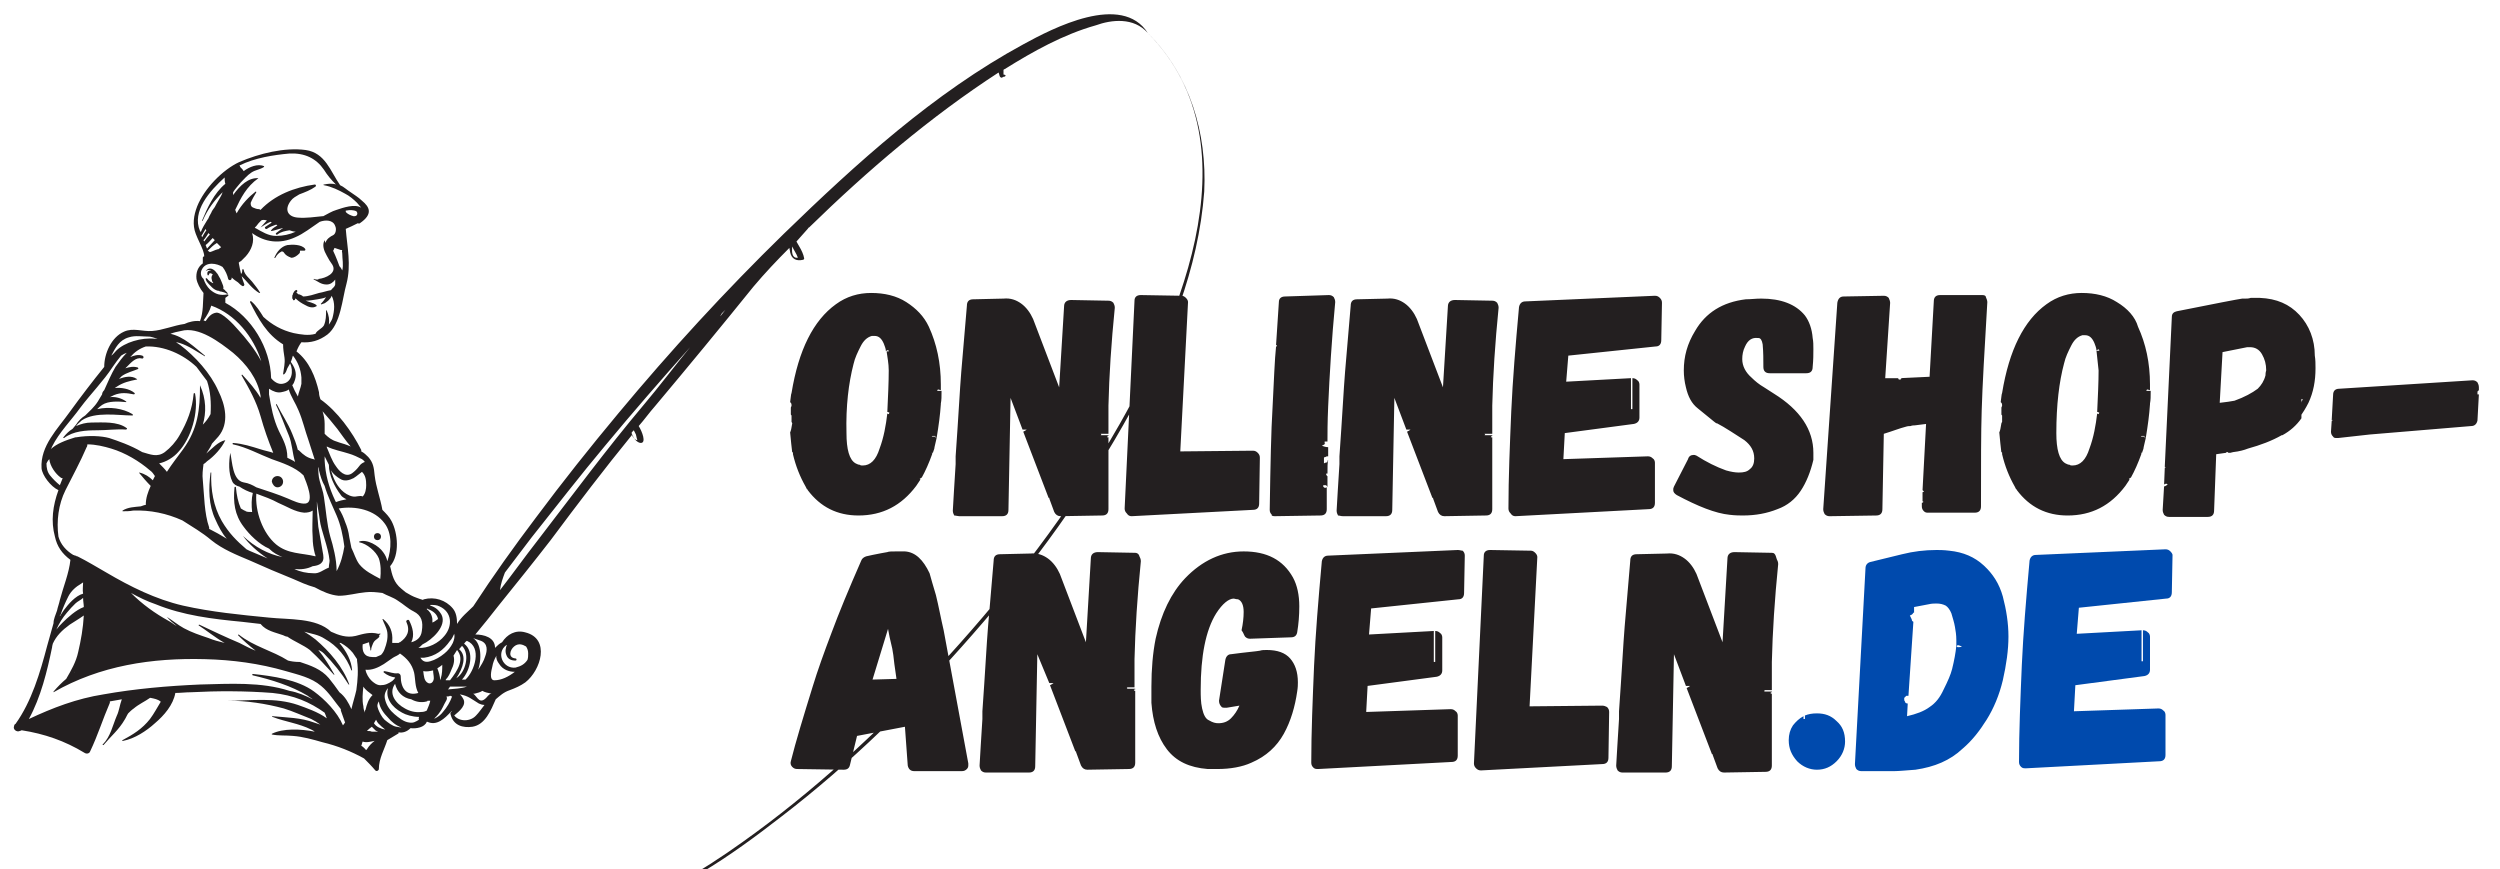
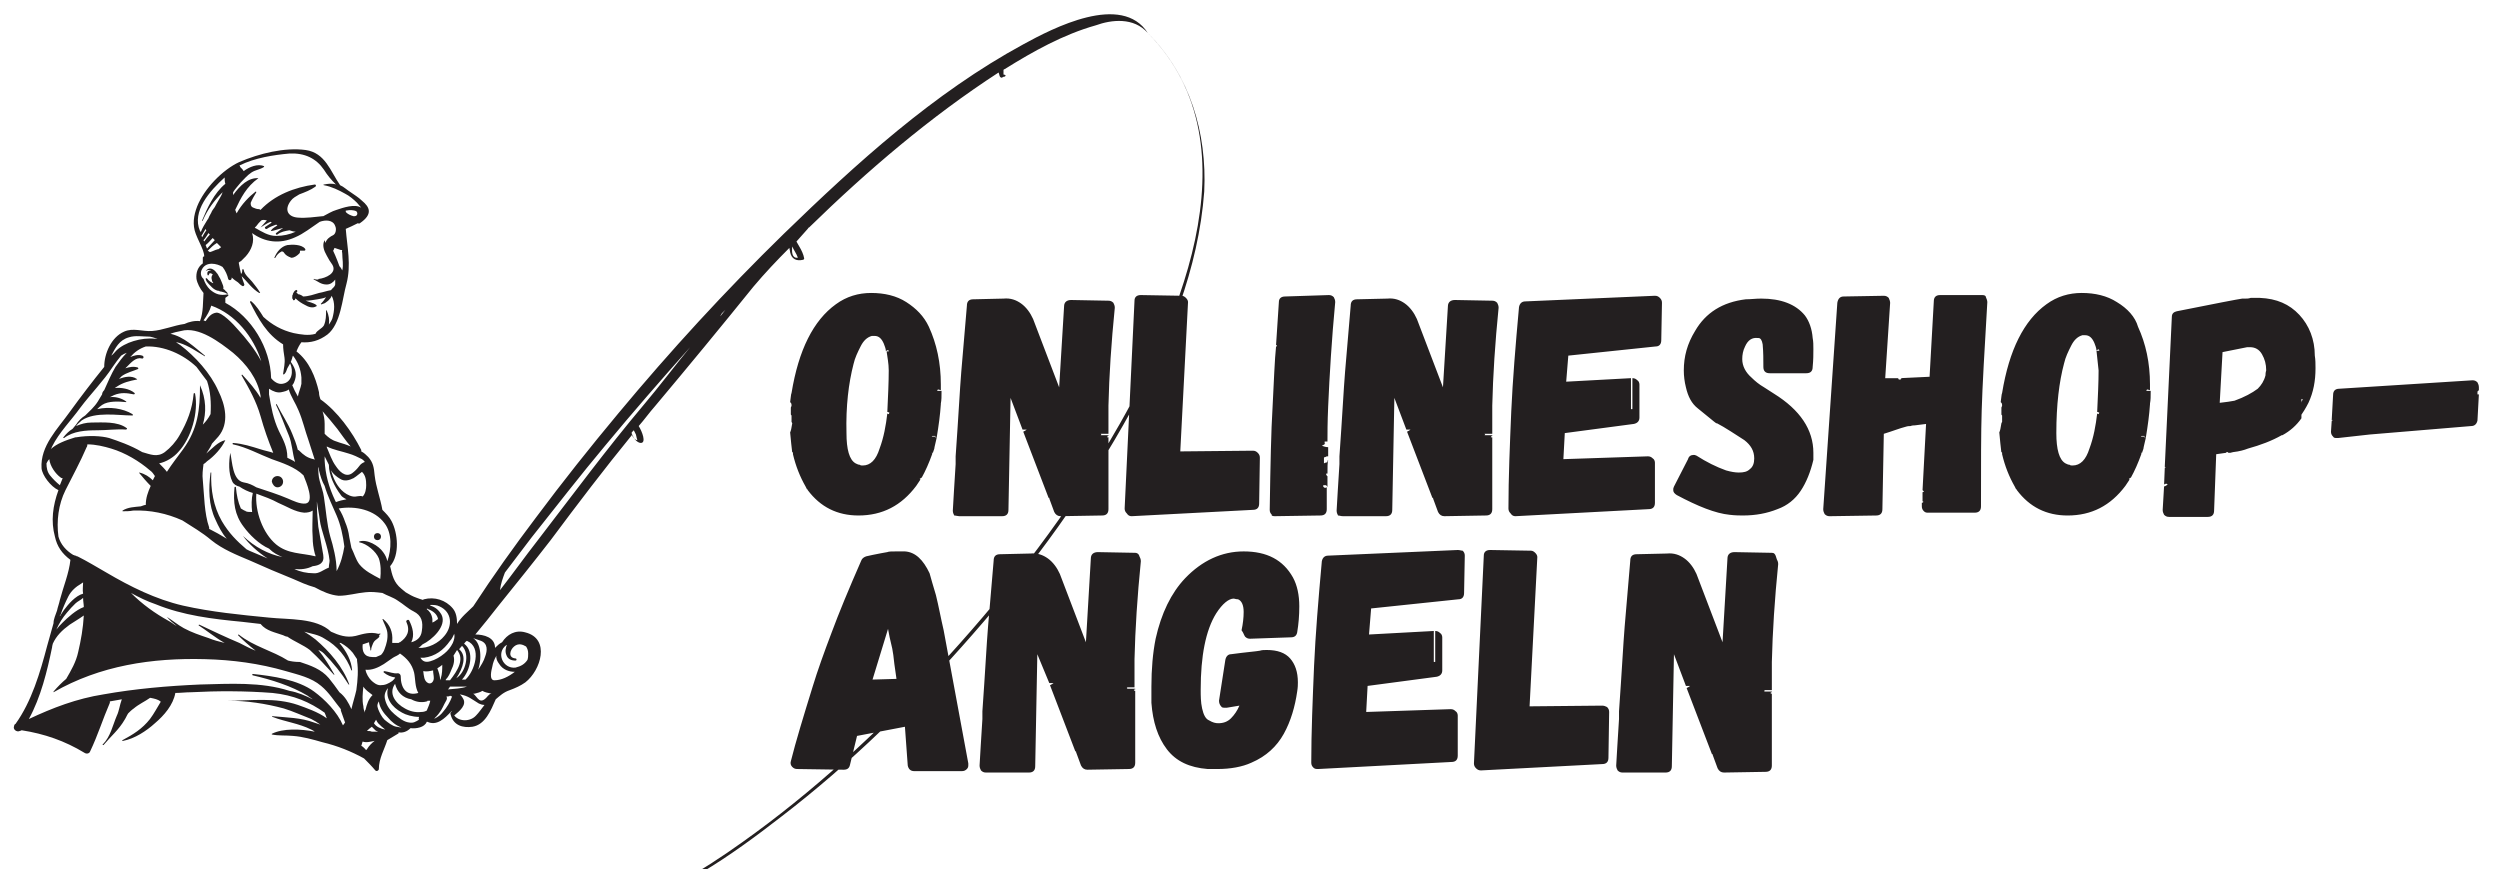
<svg xmlns="http://www.w3.org/2000/svg" version="1.1" id="svg198" x="0px" y="0px" viewBox="0 0 355 123.4" style="enable-background:new 0 0 355 123.4;" xml:space="preserve">
  <style type="text/css">
	.st0{fill:#231F20;}
	.st1{fill:#004AAD;}
</style>
  <path class="st0" d="M113.3,36.6c-0.8,0.1-0.9-0.7-0.8-1.6C112.7,35.5,113.1,36,113.3,36.6z M90.3,61.7c0,0.1,0.2,0.8,0.2,0.8  c-0.2,0-0.4-0.2-0.5-0.3c-0.2-0.2-0.3-0.5-0.3-0.8c0,0,0,0,0,0c0.1-0.1,0.2-0.2,0.3-0.3C90.1,61.3,90.2,61.5,90.3,61.7L90.3,61.7z   M102.5,44.5c0.2-0.2,0.3-0.3,0.5-0.5c-0.2,0.3-0.5,0.6-0.7,0.9C102.3,44.8,102.4,44.7,102.5,44.5z M39.1,36.6  c0.2-0.4,0.5-0.7,0.9-0.9c0.3,0,0.3,0.2,0.5,0.4c0.2,0.2,0.4,0.3,0.6,0.4c0.1,0,0.1,0,0.2,0.1c0,0,0.1,0,0.1,0  c0.4,0,0.8-0.3,1.1-0.6c0.1-0.1,0.1-0.2,0.1-0.4c0.2,0,0.4,0,0.6,0c0.2,0,0.2-0.2,0.1-0.3c-0.5-0.6-1.8-0.6-2.5-0.5  c-0.9,0.2-1.5,1-1.8,1.7C38.9,36.6,39,36.7,39.1,36.6 M36.8,41.6c0.1,0,0.2,0,0.1-0.1c-0.3-0.5-0.7-1-1.1-1.5  c-0.4-0.5-1.1-1-1.2-1.7c0-0.1-0.2-0.1-0.2,0c0,0.2,0,0.4-0.1,0.5c-0.1,0.1-0.1,0.3,0,0.4C35.2,40.1,35.8,41,36.8,41.6 M53.6,75.7  c-0.3,0-0.5,0.2-0.5,0.5c0,0.3,0.2,0.5,0.5,0.5s0.5-0.2,0.5-0.5C54.1,75.9,53.9,75.7,53.6,75.7 M39.4,69.2c0.4,0,0.8-0.3,0.8-0.8  c0-0.4-0.3-0.8-0.8-0.8c-0.4,0-0.8,0.3-0.8,0.8C38.7,68.8,39,69.2,39.4,69.2 M91.4,57.5c-5.3,6.3-10.1,12.8-15.1,19.3  c-1.8,2.3-3.5,4.7-5.3,7c0.1-0.9,0.4-1.7,0.7-2.5c1.3-1.7,2.5-3.3,3.8-5c3.5-4.4,6.9-8.8,10.5-13.1c3.9-4.7,7.9-9.3,12-13.9  c0,0,0,0,0,0C95.7,52.1,93.6,54.9,91.4,57.5L91.4,57.5z M68.3,91c1,0.4,0.9,1.4,0.6,2.2c-0.2,0.7-0.6,1.3-1,1.9  c0.6-1.8,0.4-4.3-1.2-4.7c0,0,0,0,0,0C67.3,90.7,67.8,90.8,68.3,91L68.3,91z M67.6,101.6c-0.8,0.9-2.4,0.9-3.1,0  c0.7-0.6,1.9-1.5,1.2-2.5c-0.1-0.2-0.3-0.4-0.4-0.5c1.2,0.2,1.7,0.7,2.7,1.3c0.2,0.1,0.5,0.2,0.8,0.2  C68.4,100.6,68,101.2,67.6,101.6L67.6,101.6z M62.9,101.1c-0.3,0.4-0.7,0.7-1.1,0.9c-0.1,0-0.2,0.1-0.2,0.1c0.3-0.3,0.6-0.6,0.8-0.9  c0.4-0.5,0.6-1.1,0.9-1.6c0.2-0.3,0.2-0.5,0.1-0.7c0.2,0,0.4,0,0.5-0.1c0.1,0,0.2,0.1,0.3,0.1C63.9,99.7,63.5,100.4,62.9,101.1  L62.9,101.1z M58.1,102.6c-0.8-0.1-1.5-0.7-2.1-1.2c-0.6-0.5-1.1-1.2-1.3-2c-0.2-0.7,0-1.1,0.3-1.6c0,0,0.1,0,0.1-0.1  c-0.4,1.4,0.5,2.7,2,3.5c0.5,0.3,1.5,0.6,2.4,0.6c0,0.1-0.1,0.3,0,0.4C59,102.5,58.7,102.7,58.1,102.6L58.1,102.6z M56.3,103.2  c-0.6-0.1-1.2-0.6-1.7-1c-0.4-0.4-0.7-1-0.9-1.5c-0.2-0.5-0.1-0.8,0.1-1.1c0.1,0.9,0.7,1.7,1.3,2.3c0.5,0.6,1.1,1.1,1.9,1.4  C56.7,103.3,56.5,103.2,56.3,103.2L56.3,103.2z M28.4,97.2c-4.6,0.2-9.2,0.6-13.7,1.4c-3.8,0.6-7.2,1.9-10.6,3.5  c1.7-3.1,2.6-6.8,3.3-10.2c0-0.2,0.1-0.4,0.1-0.5c0.5-1.1,1.3-1.9,2.4-2.7c0.6-0.4,1.3-0.8,2-1.3c-0.1,1.8-0.4,3.5-0.8,5.2  c-0.3,1.4-1,2.6-1.7,3.8c-0.6,0.5-1.2,1.1-1.8,1.8l0,0.1c6.6-3.8,14-4.9,21.5-4.7c3.9,0.1,7.7,0.6,11.5,1.7c1.7,0.5,3.6,0.9,5,2.1  c1.1,0.9,1.9,2.2,2.8,3.3c0,0.1,0,0.1,0,0.2c0.2,0.6,0.4,1.1,0.6,1.7c-0.1,0.1-0.2,0.3-0.3,0.4c-0.8-1.9-2.6-3.7-4.1-4.8  c-2.3-1.7-5.9-2.2-8.7-2.5c-0.1,0-0.1,0.2,0,0.2c2.6,0.6,5.5,1.5,7.8,2.9c0.2,0.2,0.5,0.3,0.7,0.5c-1-0.5-2.1-1-3.3-1.2  C37.1,96.8,32.6,97.1,28.4,97.2L28.4,97.2z M8.3,76.2c-0.3-2.2,0-4.6,1-6.6s2.1-4,3-6.1c0.1-0.1,0.1-0.3,0.1-0.4  c1.2,0,2.4,0.3,3.4,0.6c2,0.6,4,1.8,5.5,3.1c0.3,0.2,0.5,0.5,0.7,0.8c-0.1,0.2-0.2,0.4-0.3,0.6c-0.5-0.5-1.1-0.9-1.9-1.1  c0,0-0.1,0,0,0.1c0.5,0.6,1,1.2,1.6,1.8c-0.4,0.9-0.7,1.7-0.7,2.7c-0.2,0-0.4,0.1-0.7,0.2c-0.9,0.1-1.8,0.1-2.6,0.6l0,0.1  c0.5,0,1,0,1.5-0.1c2.4-0.1,4.8,0.4,7,1.4c1.4,0.9,2.8,1.7,4.1,2.8c1.6,1.3,3.6,2.1,5.5,2.9c2,0.9,4.1,1.8,6.1,2.6  c0.9,0.4,2,0.9,3.1,1.2c1.1,0.6,2.2,1.1,3.4,1.2c1.3,0,2.6-0.4,3.8-0.5c0.8-0.1,1.6,0,2.4,0.1c0.7,0.4,1.5,0.6,2.2,1.1  c0.8,0.5,1.4,1.1,2.2,1.5c1.2,0.6,1.4,1.5,1.2,2.8c-0.1,0.9-0.7,1.4-1.5,1.6c0.5-1,0.2-2.1-0.3-3.1c-0.1-0.2-0.5,0-0.4,0.2  c0.6,1.3,0.1,2.2-0.9,2.9c-0.1,0-0.1,0-0.2,0.1c0,0-0.1,0-0.1,0c-0.2,0-0.4,0-0.6,0c-0.1,0-0.1,0-0.2,0c0-0.1,0-0.2,0-0.3  c0.1-1.2-0.3-2.3-1.3-3.1c0,0-0.1,0-0.1,0c0.2,0.6,0.6,1.2,0.7,1.9c0.1,0.9-0.1,1.6-0.4,2.4c-0.1,0.3-0.3,0.6-0.5,0.8  c-0.2,0.1-0.5,0.2-0.7,0.3c-0.1,0-0.3,0-0.5,0c-1.2,0-1.5-0.8-1.4-1.8c0.3-0.1,0.6-0.2,0.9-0.3c0,0.4,0.2,0.7,0.2,1.1  c0,0.1,0.1,0.1,0.1,0c0-0.4,0.2-0.7,0.3-1c0.2-0.4,0.5-0.5,0.7-0.7c0,0,0.1-0.1,0.1-0.1c0,0,0,0,0,0c0.1-0.1,0.1-0.3,0-0.3  c0,0,0,0,0,0C54.2,90,54,89.9,53.8,90c0,0,0,0-0.1,0c-1.1-0.3-2.1,0-3.2,0.3c-1.3,0.3-2.4-0.1-3.5-0.6c-2.1-2-6-1.7-8.8-2  c-4.1-0.4-8.2-0.8-12.2-1.7c-3.9-0.9-7.5-2.7-10.9-4.7c-1.4-0.8-2.7-1.6-4.1-2.3c0,0,0,0-0.1,0c-0.1-0.1-0.1-0.1-0.2-0.1  c-0.1,0-0.2-0.1-0.3-0.1C9.4,78.2,8.6,77.3,8.3,76.2L8.3,76.2z M7.1,67.5c-0.4-0.5-0.5-1.1-0.5-1.7c0.1-0.2,0.2-0.4,0.4-0.6  c0.1,1,0.9,2.1,1.6,2.6c0.1,0.1,0.2,0.1,0.3,0.1c-0.1,0.3-0.3,0.7-0.4,1C8,68.5,7.5,68,7.1,67.5L7.1,67.5z M11.4,57.9  c1.5-2,3.3-3.8,4.6-5.8c0.4-0.6,0.8-1.1,1.2-1.6c0.3-0.2,0.5-0.3,0.8-0.4c-0.6,0.6-1.1,1.3-1.6,2c-0.6,1-1.1,2.2-1.6,3.3  c-0.2,0.2-0.3,0.4-0.3,0.6c-0.2,0.3-0.4,0.7-0.6,1c-0.5,0.8-1.2,1.4-1.8,2c-0.5,0.3-1,0.8-1.3,1.3c-0.2,0.2-0.3,0.4-0.5,0.6  c-0.5,0.3-0.9,0.7-1.3,1.2c-0.1,0.1,0.1,0.1,0.1,0.1c1.3-1,3.1-1.1,4.7-1.1c1.4,0,2.8-0.2,4.1-0.1c0.1,0,0.2-0.2,0.1-0.2  C16.7,59.8,14.5,60,13,60c-0.8,0-1.5,0.2-2.2,0.5c0.2-0.3,0.5-0.5,0.8-0.8c1.9-1.3,5.2-0.7,7.2-0.7c0.1,0,0.1-0.1,0-0.2  c-1.3-0.8-3.3-1.1-5-0.7c0.2-0.2,0.4-0.4,0.7-0.6c0.9-0.6,2.4-0.5,3.4-0.4c0,0,0.1,0,0-0.1c-0.7-0.5-1.6-0.7-2.3-0.6  c0.2-0.1,0.4-0.2,0.6-0.3c1-0.4,1.8-0.3,2.8-0.1c0.1,0,0.2-0.1,0.1-0.2c-0.7-0.6-1.9-0.8-2.8-0.7c0.1-0.1,0.2-0.1,0.3-0.2  c0.9-0.6,1.8-0.8,2.8-1c0.1,0,0.1-0.1,0-0.1c-0.7-0.5-1.7-0.3-2.5,0c0.1-0.1,0.3-0.3,0.4-0.4c0.7-0.5,1.6-0.7,2.3-1  c0.1,0,0-0.1,0-0.2c-0.6-0.2-1.2-0.1-1.8,0.1c0.1-0.1,0.2-0.2,0.3-0.3c0.5-0.5,1.2-1.3,2-1.1c0.3,0.1,0.4-0.3,0.1-0.4  c-0.6-0.2-1.2,0-1.7,0.2c0.6-0.7,1.3-1.2,2.2-1.5c2.6-0.1,5.3,1.1,7.2,2.9c0.5,0.7,1,1.3,1.5,2c0.5,1.5,0.6,3.1,0.5,4.7  c-0.3,0.6-0.7,1.1-1.1,1.5c0.5-1.7,0.5-3.6-0.4-5.6l0,0c0,3.5-0.3,6.2-2.4,9.1c-0.8,1.1-1.6,2.1-2.3,3.2c-0.3-0.4-0.7-0.8-1.1-1.2  c1-0.2,2.1-0.9,2.7-1.6c1.9-2,2.9-5.7,2.4-8.3c0-0.1-0.2-0.1-0.2,0c-0.2,2.2-0.9,4-2,5.9c-0.5,0.9-1.3,1.8-2.1,2.4  c-1.1,0.8-2.1,0.3-3.2,0c-1.7-1-3.5-1.6-4.7-2c-1.1-0.3-2.9-0.4-4.7-0.1c0,0-0.1,0-0.1,0C9.4,62.5,8,63,7.2,63.8  c0.1-0.1,0.1-0.2,0.2-0.4C8.4,61.4,10.1,59.7,11.4,57.9L11.4,57.9z M18.3,47.9c0.9-0.3,2-0.1,2.9-0.1c0.2,0,0.4,0.1,0.5,0.1  c0.3,0.1,0.6,0.2,1,0.3c-0.2-0.1-0.4-0.1-0.7-0.1c-1.9-0.2-4.3,0.5-5.5,1.7c-0.2,0.2-0.4,0.5-0.7,0.7C16.4,49.4,16.9,48.3,18.3,47.9  L18.3,47.9z M28.7,38.2c0.6-1.1,2.1-0.8,2.9-0.3l0,0c0.4,0.5,0.7,1.2,0.8,1.7c0.1,0.3,0.5,0.2,0.5-0.1c0,0,0,0,0-0.1  c0.3,0.3,0.6,0.5,0.9,0.7c0,0,0,0,0,0c0,0,0,0,0,0c0.2,0.2,0.4,0.4,0.6,0.5c0.1,0.1,0.3,0,0.3-0.2c-0.4-1-0.6-2-0.8-3.1  c0.1-0.1,0.2-0.2,0.3-0.2c0.1-0.1,0.1-0.1,0.2-0.2c0.2-0.2,0.4-0.4,0.5-0.5c0.8-0.9,1.3-2.1,0.9-3.3c1.8,1.3,3.9,1.6,6.1,0.6  c1.2-0.5,2.3-1.4,3.5-2.2c0.8-0.3,1.9-0.3,2.2,0.6c0.2,0.4,0.1,1.1-0.3,1.3c-0.2,0.1-0.4,0.2-0.5,0.3c-0.3,0.2-0.5,0.5-0.6,0.8  c0-0.1-0.1-0.3-0.1-0.4h0c-0.4,0.7-0.1,1.5,0.3,2.2c0.2,0.4,0.5,0.9,0.8,1.3c0.7,1.2-1,1.9-1.9,2c-0.1,0-0.1,0-0.1,0.1  c-0.2,0-0.4,0-0.6-0.1c-0.1,0-0.1,0.1,0,0.1c0.6,0.3,1,0.7,1.8,0.7c0.5,0,0.9-0.3,1.2-0.7c0,0.2,0,0.4,0,0.7  c-0.1,0.4-0.4,0.5-0.6,0.8c-0.6,0.1-1.1,0.3-1.7,0.4c-0.7,0.2-1.5,0.5-2.3,0.5c0,0,0-0.1-0.1-0.1c-0.1-0.1-0.2-0.1-0.4-0.2  c-0.1,0-0.2,0-0.2-0.1c-0.1,0-0.1-0.1-0.2-0.1c0-0.1,0.1-0.2,0.1-0.2c0.1-0.1-0.1-0.3-0.2-0.2c-0.2,0.1-0.3,0.3-0.4,0.5  c0,0,0,0.1,0,0.1c-0.1,0.1-0.1,0.2-0.1,0.4c0,0,0,0,0,0c0,0,0,0,0,0.1c0,0.1,0,0.1,0.1,0.2c0,0,0,0,0,0.1h0c0,0,0,0,0,0  c0.1,0.1,0.3,0,0.3-0.1c0-0.1,0-0.1,0.1-0.1c0.4,0.4,0.9,0.7,1.3,0.9c0.5,0.3,1.1,0.5,1.6,0.2c0.1,0,0.1-0.1,0-0.2  c-0.4-0.3-1-0.4-1.5-0.6c0,0,0,0,0,0c0.5,0,1.1-0.1,1.7-0.2c0.4-0.1,0.8-0.1,1.2-0.3c0,0,0,0,0,0c-0.2,0.3-0.4,0.6-0.7,0.9  c-0.1,0,0,0.2,0.1,0.1c0.2-0.1,0.4-0.1,0.5-0.2c0.1-0.1,0.3-0.2,0.4-0.3c0.2-0.2,0.4-0.4,0.5-0.7c0.5,1,0.4,2.1,0.1,3.2  c-0.1,0.3-0.3,0.6-0.5,0.9c0.1-0.7,0-1.3-0.3-2c0-0.1-0.1,0-0.1,0c0,0.7,0,1.4-0.3,2.1c-0.3,0.5-1,0.7-1.2,1.2  c-1,0.3-2.1,0.1-3.1-0.1c-1.7-0.4-3.1-1.2-4.3-2.3c-0.5-0.8-1-1.6-1.7-2.2c-0.1-0.1-0.2,0-0.2,0.1c1.2,2.4,2.4,4.6,4.7,6  c0,0.6,0.1,1.3,0.2,1.9c0.1,0.8-0.1,1.5-0.2,2.3c0,0.1,0.1,0.1,0.2,0c0.2-0.2,0.3-0.5,0.4-0.8c0.1-0.2,0.3-0.5,0.4-0.7  c0.5,1.1,0.3,2.7-1.1,2.9c-0.6,0.1-1.2-0.3-1.6-0.8c-0.1-4.3-2.8-8.7-6.5-10.7c0-0.2,0-0.5,0-0.7c0.1-0.1,0.3-0.2,0.4-0.3  c0.1-0.1,0-0.2-0.1-0.2c-1,0.2-1.7,0-2.5-0.7c-0.4-0.4-0.7-0.9-0.9-1.5C28.5,39.3,28.4,38.7,28.7,38.2L28.7,38.2z M31.9,25.2  c0,0.3,0,0.6,0.1,0.9c-1.6,1.3-2.6,3.5-3.3,5.2c0,0.1,0.1,0.1,0.1,0c0.7-1.6,1.6-2.8,2.8-4c0,0.1-0.1,0.2-0.1,0.3  c-0.3,0.6-0.7,1.2-1,1.8c-0.2,0.3-0.4,0.5-0.5,0.8c-0.1,0.2-0.3,0.5-0.4,0.8c-0.1,0.1-0.1,0.2-0.2,0.3c-0.3,0.5-0.7,1.1-0.9,1.7  c0-0.1,0-0.1-0.1-0.2C27.2,30,29.8,27.1,31.9,25.2L31.9,25.2z M46,24.1c0.5,0.8,1,1.4,1.7,2.1c-0.5-0.2-1.2-0.1-1.7,0  c-0.1,0-0.1,0.1,0,0.1c1.1,0.2,2.1,0.7,3,1.2c0.6,0.3,1.2,0.8,1.7,1.3c0.2,0.2,0.4,0.5,0.6,0.7c0,0,0,0,0,0c-0.9-0.6-2.6,0-3.5,0.3  c-0.7,0.2-1.3,0.6-1.9,0.9c0,0,0,0-0.1,0c-1.1,0.1-2.3,0.3-3.5,0.2c-1.4-0.1-2-1.1-1-2.4c0.3-0.4,0.7-0.6,1.2-0.9  c0.8-0.3,1.6-0.6,2.3-1.1c0.1-0.1,0.1-0.3-0.1-0.3c-2.9,0.4-5.7,1.5-7.7,3.6c-0.1,0-0.1-0.1-0.2-0.1c-0.3,0-0.6-0.1-0.8-0.2  c-0.3-0.1-0.4-0.3-0.4-0.6c0,0,0-0.1,0-0.1c0.2-0.5,0.5-1,0.8-1.5c0-0.1-0.1-0.1-0.1-0.1c-0.9,0.7-2,1.8-2.7,3.1  c-0.1-0.2-0.1-0.3-0.2-0.5c0.8-1.7,1.6-3.3,3.3-4.5v0c-1.4-0.1-2.6,1-3.6,2.4c0-0.1,0-0.3,0-0.4c0.3-0.5,0.7-0.9,1.1-1.4  c0.5-0.5,0.9-1,1.5-1.4c0.6-0.4,1.2-0.4,1.8-0.8v-0.1c-0.9-0.4-2.1,0.1-2.9,0.7c-0.1-0.2-0.3-0.4-0.5-0.6c0-0.1,0-0.1-0.1-0.2  c2.2-1.1,4.9-1.5,7.1-1.7C43.3,21.7,44.9,22.5,46,24.1L46,24.1z M36.4,32.1c0.2-0.3,0.4-0.5,0.7-0.8c0.2-0.1,0.4-0.1,0.8,0  c-0.3,0.3-0.6,0.7-0.9,1l0,0c0.5-0.3,0.9-0.6,1.4-0.8c0.1,0,0.1,0.1,0.2,0.1c-0.3,0.2-0.6,0.4-0.9,0.6c-0.2,0.1,0,0.4,0.2,0.3  c0.4-0.3,0.8-0.4,1.3-0.6c0.1,0,0.1,0.1,0.2,0.1c-0.3,0.2-0.7,0.4-0.9,0.7c-0.1,0.1,0,0.1,0.1,0.1c0.5-0.1,1-0.3,1.5-0.4  c0,0,0.1,0,0.1,0c-0.4,0.2-0.7,0.5-1,0.7c-0.1,0.1,0,0.3,0.2,0.2c0.5-0.4,1.1-0.5,1.7-0.6c0.3,0.1,0.6,0.2,0.9,0.2  c-0.9,0.4-1.8,0.6-2.8,0.6c-1.1,0-2-0.6-2.9-1.1C36.1,32.4,36.2,32.3,36.4,32.1L36.4,32.1z M29.2,32.5c0,0.1,0.1,0.2,0.1,0.2  c0,0,0,0,0,0c-0.2,0.3-0.4,0.6-0.6,1c0-0.1-0.1-0.2-0.1-0.2C28.8,33.2,29,32.8,29.2,32.5L29.2,32.5z M35.4,29.8  C35.4,29.8,35.4,29.8,35.4,29.8C35.4,29.8,35.5,29.8,35.4,29.8C35.5,29.8,35.5,29.8,35.4,29.8L35.4,29.8z M29.8,33.3  c-0.3,0.3-0.6,0.7-0.8,1c0-0.1-0.1-0.1-0.1-0.2c0.3-0.3,0.5-0.7,0.7-1C29.7,33.2,29.8,33.3,29.8,33.3z M31.8,27.9  C31.8,27.9,31.8,27.9,31.8,27.9C31.8,27.9,31.8,27.9,31.8,27.9C31.8,27.9,31.8,27.9,31.8,27.9L31.8,27.9z M30.2,33.8  c0.1,0.1,0.2,0.2,0.3,0.3c-0.4,0.4-0.7,0.8-1.1,1.2c-0.1-0.2-0.1-0.3-0.2-0.5C29.6,34.5,29.9,34.1,30.2,33.8z M31.4,35.1  c-0.1,0.1-0.3,0.2-0.4,0.3c0,0-0.1,0-0.1,0c-0.4,0.1-0.7,0.3-1.1,0.4c-0.1-0.1-0.2-0.1-0.3-0.2c0.4-0.4,0.8-0.8,1.3-1.1  C31,34.7,31.2,34.9,31.4,35.1L31.4,35.1z M50.6,30c0.1,0.1,0.2,0.3,0.1,0.5c-0.1,0.2-0.3,0.2-0.5,0.2c-0.4-0.1-0.8-0.3-1-0.5  c0,0-0.1-0.1-0.1-0.1c0-0.1,0-0.1,0-0.2c0,0,0.1,0,0.1,0C49.6,29.8,50.2,29.8,50.6,30L50.6,30z M48.6,36c0,0.8,0.2,1.6,0,2.4  c-0.1-0.2-0.2-0.4-0.4-0.6c-0.1-0.3-0.2-0.5-0.3-0.8c-0.2-0.5-0.4-1-0.6-1.4c0,0,0,0,0,0c0.1-0.1,0.1-0.2,0.2-0.4  c0.3,0.1,0.6,0.2,0.9,0.3c0.1,0,0.1,0,0.2,0C48.5,35.7,48.6,35.8,48.6,36L48.6,36z M47.9,60.9c0.6,0.8,1.2,1.7,1.9,2.5  c-0.2-0.1-0.3-0.1-0.5-0.2c-0.5-0.2-1-0.3-1.5-0.5c-0.7-0.2-1.2-0.6-1.7-1.1c0-0.5,0-1,0-1.4c0-0.6-0.1-1.2-0.3-1.8  C46.5,59.2,47.2,60,47.9,60.9L47.9,60.9z M51.8,65.6c-0.3,0.1-0.6,0.3-0.8,0.6c-0.3,0.4-0.6,0.7-1,1c-1,0.7-1.9-0.4-2.3-1  c-0.6-0.8-0.9-1.8-1.3-2.7c0,0,0,0,0-0.1c1,0.5,2.2,0.7,3.1,1c0.7,0.2,1.3,0.5,1.9,0.8C51.5,65.3,51.7,65.4,51.8,65.6L51.8,65.6z   M54.6,74.3c1.1,1.4,1,3.7,0.4,5.4c-0.1-0.5-0.3-0.9-0.6-1.3c-0.6-0.9-2.3-1.9-3.4-1.5c0,0,0,0.1,0,0.1c1.1,0.2,2.4,1.3,2.8,2.3  c0.3,0.9,0.3,1.9,0.2,2.9c-1.1-0.6-2.2-1.1-3-2.1c-0.5-0.7-0.7-1.5-1.1-2.3c-0.1-0.5-0.2-1-0.3-1.5c-0.1-0.8-0.3-1.5-0.6-2.2  c-0.2-0.6-0.5-1.3-0.9-1.9C50.5,71.8,53.2,72.4,54.6,74.3L54.6,74.3z M61,89.9C61,89.9,61,89.9,61,89.9C61,89.9,61,90,61,89.9  C61,90,61,89.9,61,89.9L61,89.9z M60.8,86.5c0.8,0.3,1.3,0.8,1.4,1.4c-0.3,0.2-0.5,0.4-0.8,0.5c0-0.2,0-0.4,0-0.5  c-0.1-0.7-0.4-1.1-0.8-1.4C60.6,86.4,60.7,86.4,60.8,86.5L60.8,86.5z M30.2,42.5L30.2,42.5C30.2,42.5,30.2,42.5,30.2,42.5  C30.2,42.5,30.2,42.5,30.2,42.5L30.2,42.5z M33.7,46.7c-0.5-0.6-2.2-2.4-3-2.3c-0.7,0.1-1.1,0.6-1.5,1.2c-0.1,0-0.2-0.1-0.3-0.1  c0.5-0.7,0.9-1.4,1.1-2.1c3.4,1.2,6,4.4,7.1,7.9C36.2,49.6,34.9,48,33.7,46.7z M41,55.3c0.3,1,1,2,1.4,3c0.6,1.4,0.9,2.8,1.4,4.2  c0.3,0.9,0.6,1.9,0.9,2.8c0,0-0.1-0.1-0.2-0.1c-0.9-0.2-1.4-0.6-2-1.2c-0.1-0.1-0.1-0.1-0.2-0.1c-0.2-0.8-0.5-1.6-0.8-2.3  c-0.6-1.5-1.5-2.8-2.2-4.2c0-0.1-0.1,0-0.1,0.1c0.7,1.4,1.2,2.9,1.8,4.3c0.5,1.2,0.5,2.5,0.9,3.8c-0.1-0.1-0.3-0.2-0.5-0.3  c-0.2-0.1-0.4-0.2-0.6-0.3c0,0,0-0.1,0-0.1c0-1.4-0.6-2.5-1.2-3.7c-0.8-1.7-1.1-3.4-1.4-5.2c0-0.3,0-0.5,0-0.8  c0.6,0.4,1.2,0.6,1.7,0.5C40.4,55.6,40.8,55.5,41,55.3L41,55.3z M48.9,77.6c-0.2,1.2-0.5,2.4-1.1,3.5c0-1.7-0.5-3.6-0.9-4.9  c-0.5-1.8-0.6-3.7-0.9-5.6c-0.1-0.8-0.4-1.5-0.6-2.3c-0.2-0.7-0.2-1.4-0.2-2c0.1,0.2,0.1,0.4,0.1,0.5c0.2,0.8,0.4,1.5,0.8,2.2  c0.4,1.4,1.1,2.8,1.7,4.2C48.4,74.6,48.7,76.1,48.9,77.6z M46.8,79.6c0,0.3-0.1,0.6-0.1,0.9c0,0,0,0,0,0.1c-0.8,0.3-1.4,0.9-2.2,0.8  c-0.9,0-1.9-0.2-2.7-0.6c0.9,0.1,1.8,0,2.6-0.4c0.9-0.1,1.7-0.4,1.5-1.6c-0.2-1.3-0.5-2.7-0.7-4c-0.1-1.1-0.2-2.1-0.2-3.2  c0-0.1,0-0.3,0-0.4c0.1,0.9,0.3,1.7,0.4,2.6C45.6,75.4,46.6,77.6,46.8,79.6L46.8,79.6z M50,81.9C50.1,81.9,50.1,81.9,50,81.9  C50.1,81.9,50.1,81.9,50,81.9z M39.2,77.3c-1.9-1.6-3-4.7-2.8-7.2c1.1,0.4,2.2,0.8,3.1,1.3c1.2,0.5,2.4,1.3,3.7,1.4  c0.5,0,0.9-0.1,1.2-0.3c0,1.3-0.1,2.6,0,3.8c0,0.8,0.1,1.5,0.3,2.3c0.1,0.2,0.1,0.3,0.1,0.4C42.8,78.5,40.9,78.7,39.2,77.3z   M46.7,66c0,1.5,0.8,3.1,1.7,4.3c0.1,0.2,0.4,0.4,0.8,0.6c-0.5,0.1-1,0.2-1.5,0.4c0-0.1-0.1-0.1-0.1-0.2c-0.9-1.9-1.4-3.7-1.5-5.7  c0-0.2,0-0.4,0-0.6C46.3,65.2,46.5,65.6,46.7,66z M51.4,67C51.5,66.9,51.5,66.9,51.4,67c0.5,0.5,0.6,1.1,0.6,1.9  c0,0.5-0.1,1.2-0.5,1.6c-0.4-0.2-0.9,0.1-1.4,0c-0.6-0.1-1.2-0.5-1.6-0.9c-0.8-0.8-1.2-1.8-1.5-2.8c0.3,0.5,0.8,0.9,1.3,1.2  c0.6,0.4,1.3,0.2,1.9-0.1C50.7,67.6,51.1,67.2,51.4,67L51.4,67z M41.4,51.1c0.1-0.2,0.1-0.4,0.2-0.6c0,0,0,0,0,0  c0.7,0.9,1.1,1.9,1.2,3.1c0,0.3,0,0.6,0,0.9c-0.1,0.6-0.4,1.2-0.5,1.8c-0.3-0.5-0.6-1.1-0.8-1.6c0.2-0.2,0.3-0.5,0.4-0.8  c0.3-1-0.1-1.8-0.6-2.5C41.3,51.3,41.4,51.2,41.4,51.1L41.4,51.1z M35,78c-1.4-1.2-2.5-2.3-3.5-4c-1.2-2.1-1.6-4.5-1.5-6.9h-0.1  c-0.3,2.3-0.3,4.6,0.7,6.7c0.4,0.9,0.9,1.9,1.6,2.7c-0.8-0.5-1.7-1-2.5-1.4c0-0.1,0-0.1,0-0.2c-0.7-2-0.7-4.6-0.9-6.7  c-0.1-0.8,0-1.5,0.1-2.3c0.2-0.1,0.4-0.3,0.5-0.4c1-0.7,2.1-1.9,2.6-3l0,0c-1,0.2-1.9,1.2-2.7,1.9c0.3-0.5,0.6-0.9,0.8-1.4  c0.3-0.3,0.6-0.7,0.9-1c1.6-1.9,1-4.5,0-6.5c-1.1-2.5-3.3-4.9-5.4-6.5c-0.2-0.1-0.4-0.3-0.6-0.4c0.2,0,0.4,0.1,0.5,0.1  c1.3,0.4,2.4,1.2,3.6,1.9l0-0.1c-1.5-1.2-3-2.7-4.9-3.1c0.5-0.2,1-0.3,1.5-0.4c2.5-0.7,5.5,1.6,7.4,3.1c1.9,1.6,3.5,3.7,3.9,6.1  c0,0.1,0,0.2,0,0.3c-0.7-1.2-1.6-2.2-2.6-3.3c0,0-0.1,0-0.1,0.1c1.1,1.9,2.1,3.7,2.7,5.8c0.5,1.8,1.1,3.5,1.8,5.2  c-0.6-0.2-1.2-0.3-1.8-0.5c-1.3-0.4-2.5-0.8-3.9-0.9c-0.1,0-0.1,0.2,0,0.2c1.9,0.4,3.7,1.4,5.5,2.1c1.4,0.5,3.3,1.1,4.5,2.3  c0.4,1,1.6,3.8,0.3,4c-0.8,0.1-1.8-0.4-2.5-0.7c-1.4-0.6-3-1.1-4.5-1.6c-0.5-0.3-1.1-0.6-1.8-0.7c-1.6-0.3-1.6-2.9-1.9-4.2h0  c-0.2,1.2-0.3,2.9,0.3,4.1c0.2,0.4,0.6,0.6,1,0.7c0.6,0.4,1.2,0.7,1.9,0.9c-0.2,0.8-0.2,1.8-0.1,2.7c0,0,0,0-0.1,0  c-0.3,0-0.6,0-0.8-0.1c-0.1-0.1-0.1-0.1-0.2-0.1c-0.2-0.1-0.3-0.2-0.5-0.3c-0.4-0.9-0.6-1.9-0.7-3c0-0.1-0.2-0.1-0.2,0  c-0.2,2.1,0,3.9,1.3,5.6c0.8,1.1,2.2,2.5,3.6,3.1c0.6,0.6,1.2,0.9,1.9,1.2c-2-0.4-3.9-1.4-5.6-3l0,0c0.8,1.1,2.1,2.3,3.5,3.2  c-0.9-0.4-1.7-0.7-2.6-1.1C35.4,78.2,35.2,78.1,35,78L35,78z M62.4,86.1c1.8,0.8,1.9,2.8,0.7,4.2c-0.8,1-2.3,1.8-3.7,1.7  c0.2-0.1,0.4-0.3,0.6-0.5c1.3-0.6,3.5-2.6,2.7-4.2c-0.4-0.7-0.9-1.1-1.6-1.3c0,0,0,0,0-0.1C61.6,85.9,62,85.9,62.4,86.1L62.4,86.1z   M64.5,90c0.1,0.4,0,0.8-0.2,1.3c-0.3,0.6-0.7,1.1-1.2,1.5c-0.6,0.5-1.3,0.9-2,1.1c-0.7,0.2-1.1,0-1.4-0.5c0.2,0,0.4,0,0.5,0  c1.6-0.2,2.8-1.1,3.7-2.4C64.2,90.7,64.3,90.4,64.5,90L64.5,90z M66.1,96.5C66.1,96.5,66.1,96.5,66.1,96.5c-0.2,0-0.3,0-0.5,0  c1.2-1.3,1.8-4,0.3-5.1c0.1-0.1,0.2-0.3,0.4-0.4C68.5,91.9,67.4,95.3,66.1,96.5L66.1,96.5z M64.6,100.4  C64.6,100.4,64.6,100.4,64.6,100.4C64.6,100.4,64.6,100.4,64.6,100.4C64.5,100.4,64.5,100.4,64.6,100.4  C64.6,100.4,64.6,100.4,64.6,100.4L64.6,100.4z M62.6,99.7C62.6,99.7,62.6,99.7,62.6,99.7C62.6,99.7,62.6,99.7,62.6,99.7  C62.6,99.7,62.6,99.7,62.6,99.7z M56.1,97.1c0.3,1.2,1.1,2,2.3,2.2c0.7,0.4,1.5,0.5,2.2,0.3c0,0,0.1,0,0.1-0.1c0.1,0,0.3,0,0.4,0  c-0.1,0.5-0.3,0.9-0.5,1.4c-0.2,0.1-0.4,0.2-0.8,0.2c-0.8,0.1-1.6-0.1-2.3-0.5C56.2,99.9,55.1,98.5,56.1,97.1L56.1,97.1z M54,97.3  c-0.5,0-1-0.4-1.3-0.7c-0.3-0.3-0.7-0.9-0.8-1.5c0.9,0.1,1.8-0.3,2.6-0.8c0.4-0.3,0.9-0.6,1.3-0.9c0.3-0.2,0.7-0.3,1-0.6  c1,0.7,1.7,1.5,2,2.7c0.2,0.9,0.1,2,0.6,2.9c-1.7,0.5-2.5-0.7-2.5-2.4c0-0.2-0.2-0.4-0.4-0.4c-0.6,0.1-1.2-0.2-1.9-0.3  c-0.1,0-0.2,0.1-0.1,0.2c0.5,0.4,1,0.6,1.6,0.7c0,0,0,0.1,0,0.1c0,0-0.1,0-0.1,0.1c-0.1,0.1-0.2,0.2-0.3,0.3  C55.1,97.1,54.7,97.3,54,97.3L54,97.3z M54,98.2C54,98.2,54,98.2,54,98.2C54,98.2,54,98.2,54,98.2C54,98.2,54,98.2,54,98.2z   M53.1,102.7c0.1-0.2,0.2-0.3,0.3-0.5c0.1,0.2,0.2,0.4,0.3,0.5c0.3,0.3,0.6,0.6,1,0.9C54.1,103.5,53.4,103.2,53.1,102.7z   M51.9,100.8c-0.1,0.1-0.1,0.2-0.1,0.3c0,0,0,0.1,0,0.1c-0.1-0.3-0.2-0.6-0.2-0.9c-0.2-0.9-0.1-1.9,0-2.8c0.3,0.5,0.8,0.8,1.3,1.2  C52.3,99.3,52.1,100,51.9,100.8L51.9,100.8z M52.1,106.4c0,0-0.1,0.1-0.1,0.1c0,0-0.1,0-0.1-0.1c-0.2-0.2-0.4-0.4-0.6-0.5  c0.1-0.2,0.1-0.4,0.2-0.6c0.5,0.2,1.2,0,1.7-0.1C52.8,105.5,52.4,105.9,52.1,106.4L52.1,106.4z M53.3,103.7c0.1,0.1,0.2,0.1,0.4,0.2  c0,0-0.1,0-0.1,0c-0.2,0-0.5,0-0.8,0c-0.2-0.1-0.4-0.1-0.7-0.1c0,0,0,0,0,0c0.2-0.2,0.4-0.4,0.7-0.6  C52.9,103.3,53.1,103.5,53.3,103.7L53.3,103.7z M61.5,95.2c0,0.4,0.1,0.7,0.1,1.1c0,0.4-0.3,0.9-0.8,0.7c-0.6-0.3-0.6-1-0.7-1.7  c0,0,0,0,0,0C60.6,95.4,61,95.3,61.5,95.2L61.5,95.2z M62.8,94.4c0,0.6,0,1.3-0.2,1.9c0,0.1-0.1,0.2-0.1,0.3c0-0.6-0.2-1.2-0.4-1.7  C62.4,94.7,62.6,94.6,62.8,94.4z M70.4,84.6c0,0,0-0.1,0-0.1C70.4,84.5,70.4,84.5,70.4,84.6C70.4,84.6,70.4,84.6,70.4,84.6  L70.4,84.6z M64.8,96.3c1-1.5,1.5-3.2,0.4-4.1c0.1-0.2,0.3-0.3,0.4-0.5C66.8,92.9,66.1,95.5,64.8,96.3z M57.6,92.2  C57.6,92.3,57.6,92.3,57.6,92.2C57.6,92.3,57.6,92.3,57.6,92.2C57.6,92.3,57.6,92.3,57.6,92.2L57.6,92.2z M63.9,96.6  c-0.2,0-0.4,0-0.6,0c0,0,0-0.1,0-0.1c0.4-0.4,0.6-0.9,0.8-1.4c0.3-0.6,0.5-1.3,0.3-2c0.2-0.3,0.3-0.5,0.5-0.8  C66,93.6,65,95.2,63.9,96.6L63.9,96.6z M70.1,84.1C70.1,84.1,70.1,84.1,70.1,84.1C70.1,84.1,70.1,84.1,70.1,84.1  C70.1,84.2,70.1,84.2,70.1,84.1L70.1,84.1z M66.3,97.5c-0.9,0.3-1.8,0.3-2.7,0.4c0.1-0.1,0.2-0.2,0.3-0.4  C64.7,97.5,65.5,97.5,66.3,97.5L66.3,97.5z M69.1,97.2C69.1,97.2,69.1,97.2,69.1,97.2C69.1,97.2,69.1,97.3,69.1,97.2  C69.1,97.3,69.1,97.3,69.1,97.2C69.1,97.2,69.1,97.2,69.1,97.2L69.1,97.2z M67.9,96.6C67.8,96.6,67.8,96.6,67.9,96.6  C67.8,96.6,67.8,96.6,67.9,96.6C67.8,96.6,67.8,96.6,67.9,96.6L67.9,96.6z M70.9,94.3c0.5,0.8,1.4,1.1,2.2,1.1  c-0.9,0.7-1.9,1.2-2.9,1.2c-0.8,0-0.4-1.5-0.3-1.9c0.1-0.6,0.3-1.1,0.6-1.6C70.4,93.5,70.6,93.9,70.9,94.3z M40.9,93.8  c-2.2-1.4-4.9-2-7-3.7c0,0-0.1,0-0.1,0.1c0.7,0.7,1.6,1.5,2.5,2.2c-0.8-0.3-1.7-0.8-2.3-1.1c-1.9-0.8-3.8-1.7-5.7-2.6  c-0.1,0-0.1,0.1-0.1,0.1c1.1,0.7,2.3,1.7,3.7,2.5c-0.8-0.2-1.6-0.4-2.3-0.7c-1.2-0.4-2.4-0.8-3.5-1.4c-0.9-0.5-1.6-1.1-2.4-1.6l0,0  c0.4,0.5,0.9,0.9,1.4,1.3c-0.4-0.2-0.7-0.5-1.1-0.7c-2-1.1-3.8-2.4-5.4-4c1.1,0.6,2.3,1.2,3.5,1.6c3.9,1.6,8.1,2.1,12.3,2.5  c0.9,0.1,1.8,0.2,2.6,0.3c0.8,1,2.1,1.2,3.2,1.6c0.2,0.1,0.4,0.2,0.6,0.2c1,0.7,2.3,1.2,3.2,1.9c1.2,1.1,2.3,2.3,3.4,3.5l0.1,0  c-0.7-1.2-1.4-2.4-2.3-3.5c0.3,0.1,0.6,0.3,0.8,0.5c1.3,1.3,2.5,2.8,3.5,4.4c0,0,0.1,0,0.1,0c-0.9-2.5-2.8-4.7-4.8-6.4  c-0.5-0.4-1.1-0.8-1.6-1.1c1,0.3,2,0.4,2.9,1c1.8,1,3.1,2.6,3.8,4.5c0,0,0.1,0,0.1,0c-0.1-1.4-0.8-2.7-1.8-3.9c0.1,0,0.1,0,0.2,0  c0.7,0.4,1.2,0.8,1.7,1.4c0.2,0.3,0.4,0.6,0.6,0.9c0,0.1,0,0.1,0,0.2c0.2,1.4,0.1,2.7-0.1,4.2c-0.2,0.9-0.5,1.8-0.7,2.7  c-0.4-0.9-0.9-1.8-1.7-2.4c-0.5-0.7-1-1.4-1.5-2c-1.1-1.3-2.6-1.8-4.1-2.3C41.8,94,41.3,93.9,40.9,93.8L40.9,93.8z M10.6,95.4  C10.6,95.4,10.6,95.4,10.6,95.4C10.6,95.5,10.5,95.5,10.6,95.4C10.5,95.5,10.5,95.5,10.6,95.4L10.6,95.4z M9.5,87  c0.4-0.5,0.8-0.9,1.2-1.3c0.3-0.3,0.8-0.5,1.1-0.8c0,0.5,0.1,0.9,0.1,1.3c-1.1,0.4-2.3,1.5-3,2.2C8.6,88.7,8.3,89,8,89.4  C8.4,88.5,8.9,87.7,9.5,87z M9.7,84.7c0.4-0.8,1.1-1.4,1.8-1.8c0.1-0.1,0.2-0.1,0.3-0.2c0,0.5-0.1,1.1,0,1.6  c-1.1,0.3-2.1,1.5-2.7,2.3c-0.2,0.3-0.4,0.6-0.6,0.9c0-0.1,0-0.2,0.1-0.2C8.9,86.4,9.3,85.5,9.7,84.7z M69.3,98.8  c-1.2,1.5-1.5,0.1-2.1-0.3c0.1,0,0.1,0,0.2,0c0.4-0.1,0.8-0.2,1.1-0.4c0.3,0.2,0.8,0.3,1.3,0.4C69.6,98.5,69.5,98.6,69.3,98.8  L69.3,98.8z M71.9,93c0.2,0.6,0.7,0.8,1.3,0.8c0.2,0,0.2-0.3,0-0.3c-1.1-0.1-0.8-1.2-0.2-1.7c0.6-0.5,1.2-0.3,1.7,0  c0.2,0.3,0.3,0.6,0.3,1c0,0.3,0,0.6-0.1,0.9c-0.4,0.6-0.9,0.9-1.7,1.1c-1.8,0.2-2.8-2.1-1.3-3.2c0,0,0.1,0,0.1-0.1  C71.8,92,71.7,92.5,71.9,93L71.9,93z M163,4.7c-3.7-5.8-13.5-0.7-17.7,1.6c-12.7,6.9-23.7,16.9-34,26.9  c-8.3,8.1-16.1,16.6-23.5,25.5c-4,4.8-7.9,9.7-11.7,14.8c-3.1,4.1-6.1,8.3-8.9,12.6c-0.8,0.8-1.7,1.5-2.3,2.5c0-0.8-0.1-1.6-0.6-2.2  c-1-1.2-2.6-1.7-4.1-1.3c-0.1,0-0.1,0-0.1,0.1c-0.3-0.1-0.7-0.2-0.9-0.3c-0.6-0.2-1.1-0.5-1.6-0.8c-0.2-0.2-0.4-0.3-0.6-0.5  c-1.1-0.9-1.3-1.9-1.6-3.2c1.4-1.6,1.1-4.7,0.2-6.4c-0.3-0.6-0.8-1.1-1.3-1.6c-0.3-1.7-0.9-3.2-1.1-4.9c-0.1-1.1-0.2-1.8-0.9-2.6  c-0.3-0.3-0.6-0.6-1-0.8c0-0.1,0-0.1,0-0.2c-1.3-2.6-3.4-5.5-5.8-7.2c-0.1-0.3-0.2-0.6-0.2-1c-0.5-2.2-1.4-4.4-3.2-5.8  c0.2-0.5,0.4-0.9,0.7-1.3c0,0,0,0,0,0c1.3,0.1,2.5-0.2,3.7-1.1c1.9-1.5,2.1-5.1,2.7-7.2c0.7-2.7,0.1-5.2-0.1-7.8  c0.5-0.2,1.1-0.5,1.7-0.8c0.1,0,0.2,0.1,0.3,0c1.9-1.3,1.4-2.3,0.3-3.2c-0.5-0.5-1.2-0.9-1.6-1.2c-0.5-0.3-1-0.8-1.5-1c0,0,0,0,0,0  c-1.4-2-2.1-4.6-4.9-5c-3-0.4-6.6,0.5-9.4,1.7c-2.4,1.1-5,3.8-6,6.3c-0.5,1.3-0.7,2.6-0.2,3.9c0.3,0.8,0.7,1.5,1,2.3  c0.1,0.3,0.2,0.6,0.2,0.9c-0.1,0-0.2,0.1-0.2,0.2c0,0.3,0,0.5,0,0.8c-0.7,0.5-1,1.3-0.9,2.2c0.1,0.6,0.5,1.4,1,2c0,0,0,0,0,0  c-0.1,1.3,0,2.7-0.5,4c-0.7-0.1-1.6,0.1-2.2,0.4c-1.5,0.2-3.1,0.9-4.6,1c-1.4,0.1-2.7-0.5-4,0.1c-1.8,0.8-2.8,3.1-2.8,5  c-1.7,2.1-3.3,4.2-4.9,6.4c-1.7,2.4-4.2,4.8-4,8c0.1,1,1.3,2.6,2.4,3.1c-0.8,2.2-1.1,4.4-0.5,6.6c0.3,1.4,1,2.4,2.2,3.3  c-0.2,1.9-1,3.8-1.5,5.7c-0.1,0.5-0.3,1-0.4,1.5c-0.2,0.6-0.5,1.2-0.5,1.8c-0.3,1.1-0.6,2.1-0.9,3.2c-1,3.8-2.2,7.9-4.5,11.1  c-0.1,0-0.2,0.2-0.2,0.3c-0.2,0.5,0.4,0.9,0.8,0.7c0.1,0,0.2-0.1,0.3-0.1c3.2,0.5,6.1,1.5,8.9,3.2c0.3,0.2,0.7,0.1,0.8-0.2  c1.1-2.3,1.8-4.6,2.8-6.9c0-0.1,0-0.1,0-0.2c0.6-0.1,1.1-0.2,1.7-0.3c-0.3,0.8-0.4,1.7-0.7,2.3c-0.6,1.4-0.9,3-2,4.1  c-0.1,0.1,0,0.1,0.1,0.1c1-1.2,2.2-2.2,3-3.6c0.2-0.3,0.3-0.6,0.5-0.9c0.2-0.2,0.5-0.5,0.8-0.7c0.7-0.6,1.6-1,2.3-1.5  c0,0,0.1,0,0.1,0c0.5,0.1,1,0.2,1.4,0.5c0,0.1,0,0.1,0,0.1c-0.5,0.8-0.9,1.6-1.5,2.4c-1.1,1.4-2.4,2.2-3.9,3c-0.1,0,0,0.2,0.1,0.1  c1.6-0.3,3.3-1.4,4.5-2.5c1.3-1.1,2.6-2.6,2.9-4.3c0.7,0,1.5-0.1,2.2-0.1c3.8-0.2,7.7-0.2,11.6,0.1c3,0.3,5.3,1.3,7.4,2.8  c0.1,0.2,0.1,0.3,0.2,0.5c0,0.1,0.1,0.2,0.1,0.3c-1.2-0.9-3-1.5-4.1-1.9c-3.2-1.1-6.6-0.6-9.9-0.6v0c2.6,0,5.3,0.4,7.9,1.1  c1.3,0.4,2.6,1,3.9,1.5c0.4,0.2,0.9,0.5,1.3,0.8c-0.3-0.1-0.6-0.2-0.9-0.3c-1.9-0.7-3.8-0.7-5.9-0.9c-0.1,0-0.1,0.1,0,0.1  c1.8,0.7,3.7,0.9,5.5,1.8c0.2,0.1,0.4,0.2,0.5,0.3c-2-0.4-4.5-0.5-6.1,0.3l0,0.1c1,0.2,2,0.1,3,0.2c1.4,0.1,2.8,0.5,4.2,0.9  c2.1,0.5,4.1,1.3,5.9,2.3c0.5,0.5,1.1,1.1,1.6,1.7c0.2,0.2,0.5,0,0.5-0.2c0-1.5,0.8-2.8,1.2-4.1c0,0,0,0,0,0c0.5-0.3,1-0.6,1.5-0.9  c0.1,0,0.1-0.1,0.1-0.2c0.6,0.1,1.2-0.1,1.7-0.6c0,0,0,0,0,0c0.8,0.1,2-0.1,2.3-0.9c0,0,0,0,0.1,0c1.3,0.6,2.4-0.4,3.4-1.5  c0,0,0.1,0,0.1,0c-0.2,0.1-0.3,0.3-0.2,0.5c0.4,1.5,1.7,1.9,3.1,1.7c1.8-0.3,2.6-2.3,3.3-3.9c0.6-0.5,1.1-1,2-1.3  c0.8-0.3,1.5-0.6,2.2-1.1c2.2-1.7,3.6-6.2,0-7.1c-1.4-0.4-2.6,0.3-3.3,1.4c-0.4,0.2-0.7,0.5-1,0.8c0-1.5-1.6-1.9-2.8-1.9  c1.1-1.3,2.2-2.7,3.3-4.1c2.5-3.1,5-6.2,7.4-9.3c3.8-5.1,7.6-10.1,11.6-15c0.1,0.5,0.7,1.2,1.2,1.2c0.8,0,0.2-1.6-0.3-2.4  c0.8-0.9,1.5-1.9,2.3-2.8c4.7-5.6,9.4-11.3,14-17c1.6-1.9,3.3-3.7,5.1-5.5c0,0.2,0.1,0.4,0.1,0.6c0.2,1,0.9,1.3,1.8,1.1  c0.1,0,0.2-0.1,0.2-0.2c-0.1-0.6-0.4-1.2-0.7-1.7c-0.1-0.2-0.3-0.5-0.4-0.7c0.5-0.6,1.1-1.2,1.6-1.8c0.1-0.1,0.1-0.2,0.2-0.2  c8.3-8.1,17.2-15.7,26.9-22c0.1,0.2,0.1,0.4,0.2,0.6c0.1,0.1,0.2,0.2,0.3,0.1c0.1,0,0.2-0.1,0.2-0.1c0,0,0.1,0,0.1,0  c0.1,0,0.1-0.1,0.2-0.1v-0.1c-0.1,0-0.1-0.1-0.2-0.1c0,0-0.1,0-0.1,0c0,0,0,0,0,0c0-0.2,0-0.5,0-0.7c0.1,0,0.1-0.1,0.2-0.1  c4-2.5,8.3-4.9,12.9-6.2C157.8,2.8,161,2.4,163,4.7C163,4.7,163,4.7,163,4.7 M31.3,40.7C31.3,40.7,31.3,40.7,31.3,40.7  C31.3,40.7,31.3,40.7,31.3,40.7C31.3,40.7,31.3,40.7,31.3,40.7L31.3,40.7z M30.1,40.8c0.2,0.2,0.6,0.5,1,0.5c0,0,0,0,0,0  c0.1,0.1,0.2,0.1,0.3,0.1c0.3,0.1,0.5,0.1,0.8,0.3c0.1,0.1,0.2,0,0.1-0.1c-0.1-0.1-0.1-0.2-0.2-0.2c-0.1-0.1-0.2-0.3-0.3-0.3  c0,0-0.1-0.1-0.1-0.1c0.1-0.3-0.1-0.6-0.2-0.9c-0.1-0.3-0.3-0.7-0.5-1c0-0.1-0.1-0.1-0.1-0.2c0,0,0,0-0.1-0.1  c-0.4-0.6-1.1-1-1.6-0.3l0,0c0.3-0.2,0.6-0.2,0.8-0.1c-0.1,0-0.3,0-0.4,0.1c-0.2,0.1-0.2,0.4-0.1,0.6l0.1,0c0.1-0.1,0.1-0.3,0.2-0.3  c0.1,0,0.2,0,0.3,0.1c0,0,0.1,0,0.1,0.1c-0.2,0.2-0.2,0.5-0.1,0.8c0,0.1,0.1,0.3,0.2,0.4c0,0-0.1,0-0.1,0c-0.2-0.1-0.5-0.3-0.7-0.5  c0,0,0-0.1,0-0.1c0,0,0,0-0.1,0c0,0,0-0.1-0.1-0.1c0,0-0.1,0-0.1,0.1c0,0.1,0.1,0.2,0.1,0.3C29.5,40.2,29.8,40.5,30.1,40.8 M163,4.7  L163,4.7c16,16.2,3.8,42.5-5.8,58.6c-6.9,11.5-15.2,22-24.3,31.8c-8.4,9-17.5,17.4-27.5,24.5c-5.6,4-11.8,7.8-18.5,9.6  c-0.1,0,0,0.1,0,0.1c8.9-2.1,16.9-7.8,24-13.3c9.9-7.6,18.9-16.4,27.2-25.9c8.6-9.8,16.3-20.4,22.6-31.9c5.2-9.5,9.5-20.1,10.3-31  C171.4,18.9,169,10.7,163,4.7 M112.5,60.1c-0.1,0.7-0.2,1.1-0.3,1.3c0.1,1.1,0.2,2.1,0.3,2.9v-0.1c0.1,0,0.1,0.1,0.1,0.1  c0,0,0,0.1,0,0.1l0,0.1c0.4,1.7,1,3.2,1.8,4.6c0,0,0.1,0.2,0.2,0.4h0.1v0.1c1.8,2.4,4.2,3.6,7.2,3.6c3.4,0,6.1-1.4,8.2-4.2l0.6-0.9  l-0.1-0.1l0.3-0.2h0c0.5-0.9,1-2,1.5-3.4l-0.1-0.1c0,0,0,0,0.1,0c0.1,0,0.1,0,0.1-0.1c0.1-0.3,0.2-0.5,0.2-0.7h-0.3v0h0.3l0.3-1.3  c-0.2-0.1-0.2-0.1-0.2-0.2h-0.3c0,0-0.1,0-0.2,0V62l0.1-0.1h0.4c0,0,0,0.1,0.1,0.2l0.1,0.1c0.3-1.8,0.5-3.3,0.6-4.8h0v-0.1h0  c0.1-0.5,0.1-1,0.1-1.8c-0.1,0-0.2,0-0.2,0c-0.2,0-0.3,0-0.4,0l0-0.1l0.1-0.1l0.4,0.1c0-0.2,0-0.5,0-0.8c0-3.1-0.6-5.8-1.7-8.2  c-0.7-1.5-1.8-2.6-3.2-3.5c-1.4-0.9-3.1-1.3-5-1.3c-1.8,0-3.5,0.5-5,1.6c-3.2,2.3-5.3,6.5-6.3,12.6c-0.1,0.2-0.1,0.7-0.2,1.3  c0.1,0.1,0.1,0.1,0.1,0.1c0.1,0.1,0.1,0.3,0.1,0.4c0,0.1-0.1,0.2-0.1,0.3v0.9c0,0.1,0,0.1,0.1,0.2v0.3c0,0.1,0,0.2,0,0.3v0.3  L112.5,60.1z M121.2,51.7c0.2-0.9,0.6-1.7,1-2.5c0.4-0.8,0.9-1.3,1.6-1.5c0.1,0,0.2,0,0.4,0c0.6,0,1,0.4,1.3,1.1  c0.1,0.3,0.3,0.7,0.3,1.1c0-0.1,0.1-0.1,0.3-0.2c0.1,0.1,0.1,0.1,0.1,0.2H126l0,0h-0.1c0.1,0.8,0.3,1.7,0.3,2.7  c0,1.7-0.1,3.7-0.2,5.9c0.1,0,0.1,0,0.3,0.1l-0.1,0.2c0,0,0,0-0.1,0c0,0,0,0,0,0c0,0,0,0,0,0l-0.1-0.1c-0.2,1.7-0.5,3.4-1.1,5  c-0.5,1.6-1.3,2.4-2.4,2.4c-0.2,0-0.3,0-0.4-0.1c-0.2,0-0.4-0.1-0.6-0.2c-0.9-0.5-1.3-2-1.3-4.3C120.1,57.7,120.5,54.4,121.2,51.7z   M136.2,73.3h6.1c0.6,0,0.9-0.3,0.9-0.9l0.3-15.9l1.7,4.5l0.1,0l0.2,0l0.1,0l0.2,0c-0.1,0.1-0.3,0.2-0.5,0.3l3.6,9.4h0.1v0.1h0  l0.7,1.9c0.2,0.4,0.5,0.6,0.9,0.6l5.9-0.1c0.6,0,0.9-0.3,0.9-0.9c0-4.5,0-7.9,0-10.2h-0.2l0.1-0.1l-0.1-0.1h0.2v-0.1c0,0,0,0-0.1,0  H157c-0.2,0-0.4,0-0.4,0l-0.2,0h-0.1l0.1-0.1l-0.1-0.1c0.4,0,0.5,0,0.6,0c0,0,0.1,0,0.3,0h0.2l0-2c0-0.9,0-1.6,0-2  c0.1-4.3,0.4-8.9,0.9-13.9c0-0.3-0.1-0.5-0.2-0.7c-0.2-0.2-0.4-0.3-0.7-0.3l-5.3-0.1c-0.6,0-1,0.3-1,0.9L150.4,55l-3.7-9.7l0,0  c-0.4-0.9-1-1.7-1.7-2.2c-0.7-0.5-1.5-0.8-2.5-0.7l-4.3,0.1c-0.6,0-0.9,0.3-0.9,0.9l-0.8,9.4c-0.2,2.4-0.4,6.4-0.8,12l0,1.1  c-0.2,2.9-0.3,5.1-0.4,6.6c0,0.3,0.1,0.5,0.2,0.7C135.7,73.2,136,73.3,136.2,73.3z M160.7,73.3l17.2-0.9c0.6,0,0.9-0.3,0.9-0.9  l0.1-6.5c0-0.3-0.1-0.5-0.3-0.7c-0.2-0.2-0.4-0.3-0.7-0.3l-10.3,0.1l1.1-21.2c0-0.2-0.1-0.4-0.3-0.6c-0.2-0.2-0.4-0.3-0.6-0.3  l-5.8-0.1c-0.6,0-0.9,0.3-0.9,0.8l-1.4,29.5c0,0.3,0.1,0.5,0.3,0.7C160.2,73.2,160.4,73.3,160.7,73.3z M181,73.3l6.5-0.1  c0.6,0,0.9-0.3,0.9-0.9v-3.1c-0.2,0.1-0.3,0.1-0.4,0v0l-0.1-0.1v-0.1c0,0,0,0,0-0.1h0.4c0.1,0.1,0.2,0.2,0.2,0.3v-1.7h0v0.1h-0.1  v-0.1l0,0c0,0-0.1-0.1-0.1-0.2c0.1-0.1,0.2-0.1,0.2,0c0-1,0-1.6,0.1-1.9h-0.1l0,0c0,0.1,0,0.2,0,0.2l-0.2,0.1l-0.1,0l-0.2,0.1  c0-0.1,0-0.3,0-0.4c0-0.1,0-0.2,0-0.2V65c0.1-0.1,0.1-0.1,0.1-0.1l0.1,0l0.2-0.1h0.2v-1.3c-0.3,0-0.6-0.1-0.9-0.2  c0.2-0.1,0.4-0.2,0.5-0.3h-0.1l0-0.3c0.1,0,0.2,0,0.3,0h0.1c0-1.1,0-2.7,0.1-5c0.2-4.5,0.5-9.5,1-14.8c0-0.3-0.1-0.5-0.2-0.7  c-0.2-0.2-0.4-0.3-0.7-0.3l-6.2,0.2c-0.6,0-0.9,0.3-0.9,0.8l-0.4,6.1c0.1,0,0.1,0,0.1,0l0,0.2c-0.1,0-0.1,0-0.1,0  c-0.2,1.9-0.3,4.8-0.5,8.7c-0.2,3.2-0.3,8.1-0.4,14.5c0,0.3,0.1,0.5,0.3,0.7C180.5,73.2,180.7,73.3,181,73.3z M190.7,73.3h6.1  c0.6,0,0.9-0.3,0.9-0.9l0.3-15.9l1.7,4.5l0.1,0l0.2,0l0.1,0l0.2,0c-0.1,0.1-0.3,0.2-0.5,0.3l3.6,9.4h0.1v0.1h0l0.7,1.9  c0.2,0.4,0.5,0.6,0.9,0.6l5.9-0.1c0.6,0,0.9-0.3,0.9-0.9c0-4.5,0-7.9,0-10.2h-0.2l0.1-0.1l-0.1-0.1h0.2v-0.1c0,0,0,0-0.1,0h-0.3  c-0.2,0-0.4,0-0.4,0l-0.2,0h-0.1l0.1-0.1l-0.1-0.1c0.4,0,0.5,0,0.6,0c0,0,0.1,0,0.3,0h0.2l0-2c0-0.9,0-1.6,0-2  c0.1-4.3,0.4-8.9,0.9-13.9c0-0.3-0.1-0.5-0.2-0.7c-0.2-0.2-0.4-0.3-0.7-0.3l-5.3-0.1c-0.6,0-1,0.3-1,0.9L204.9,55l-3.7-9.7l0,0  c-0.4-0.9-1-1.7-1.7-2.2c-0.7-0.5-1.5-0.8-2.5-0.7l-4.3,0.1c-0.6,0-0.9,0.3-0.9,0.9l-0.8,9.4c-0.2,2.4-0.4,6.4-0.8,12l0,1.1  c-0.2,2.9-0.3,5.1-0.4,6.6c0,0.3,0.1,0.5,0.2,0.7C190.2,73.2,190.4,73.3,190.7,73.3z M215.2,73.3l18.9-1c0.6,0,0.9-0.3,0.9-0.9v-5.7  c0-0.2-0.1-0.5-0.3-0.6c-0.2-0.2-0.4-0.3-0.7-0.3l-12,0.4l0.2-3.7l9.8-1.3c0.5-0.1,0.8-0.4,0.8-0.9v-4.7c0-0.2-0.1-0.5-0.3-0.6  c-0.2-0.2-0.4-0.3-0.7-0.3v4.4h-0.2v-4.4l-9.2,0.5l0.3-3.7l12.4-1.3c0.5,0,0.8-0.3,0.8-0.9l0.1-5.3c0-0.3-0.1-0.5-0.3-0.7  c-0.2-0.2-0.4-0.3-0.7-0.3l-18.4,0.8c-0.5,0-0.8,0.3-0.9,0.8c-0.5,5.5-0.9,10.4-1.1,14.8c-0.2,4.8-0.4,9.4-0.4,13.8  c0,0.3,0.1,0.5,0.3,0.7C214.7,73.2,214.9,73.3,215.2,73.3z M256.3,44.8c-1.3-1.6-3.4-2.4-6.2-2.4c-0.8,0-1.5,0.1-2.2,0.1  c-3.3,0.4-5.7,1.9-7.2,4.5c-1.1,1.8-1.6,3.6-1.6,5.6c0,0.8,0.1,1.6,0.3,2.4c0.3,1.3,0.8,2.3,1.7,3c0,0,0,0,0,0c0,0,0,0,0,0  c1.5,1.2,2.3,1.9,2.6,2.1l0.1,0l0.9,0.5c1.5,0.9,2.5,1.6,3,1.9c0.9,0.7,1.4,1.5,1.4,2.6c0,0.7-0.2,1.2-0.6,1.5  c-0.4,0.4-0.9,0.5-1.6,0.5c-0.5,0-1.1-0.1-1.8-0.3c-1.4-0.5-2.8-1.2-4.2-2.1c-0.2-0.1-0.3-0.1-0.4-0.1c-0.4,0-0.7,0.2-0.8,0.6  l-2,3.9c-0.1,0.2-0.1,0.3-0.1,0.5c0,0.3,0.2,0.5,0.5,0.7c3,1.6,5.5,2.6,7.5,2.8c0.8,0.1,1.5,0.1,1.9,0.1c1.8,0,3.4-0.3,4.9-0.9  c1.4-0.5,2.5-1.4,3.3-2.6c0.8-1.2,1.4-2.7,1.8-4.4v0c0-0.2,0-0.5,0-1c0-3.3-1.9-6.1-5.6-8.4l-1.4-0.9c-0.7-0.4-1.3-0.9-1.8-1.4  c-0.8-0.7-1.3-1.6-1.3-2.6c0-0.6,0.1-1.2,0.4-1.8c0.4-0.9,1-1.3,1.8-1.2h0.1c0.3,0,0.5,0.3,0.6,0.9c0.1,1.1,0.1,2.2,0.1,3.2  c0,0.6,0.3,0.9,0.9,0.9h5.2c0.6,0,0.9-0.3,0.9-0.9c0.1-1,0.1-1.8,0.1-2.5c0-0.6,0-1.1-0.1-1.6C257.3,46.7,256.9,45.6,256.3,44.8z   M281.5,41.9h-6c-0.6,0-0.9,0.3-0.9,0.9L274,53.5l-4.2,0.2l0.2,0c0,0.1-0.1,0.2-0.2,0.2c-0.2,0-0.2,0-0.2-0.1l-0.1-0.1l-1.8,0  l0.7-10.7c0-0.2-0.1-0.5-0.2-0.7c-0.2-0.2-0.4-0.3-0.7-0.3l-5.7,0.1c-0.5,0-0.8,0.3-0.9,0.9l-2,29.3c0,0.3,0.1,0.5,0.2,0.7  c0.2,0.2,0.4,0.3,0.7,0.3l6.6-0.1c0.6,0,0.9-0.3,0.9-0.9l0.2-10.7c1.3-0.4,2.3-0.8,3.1-1c0.3-0.1,0.5-0.1,0.7-0.1  c0.2-0.1,0.5-0.1,0.6-0.1l0.8-0.1l0.8-0.1l-0.5,9.4c0,0,0.1,0.1,0.1,0.1c0.1,0,0.1,0.1,0.1,0.1l-0.2,0.1l0,1.3h0.1v0.1  c0,0-0.1,0.1-0.2,0.1v0.5c0,0.3,0.1,0.5,0.3,0.7c0.2,0.2,0.4,0.2,0.6,0.2h6.6c0.6,0,0.9-0.3,0.9-0.9c0-6,0-10.6,0.1-13.6  c0.1-3.5,0.4-8.6,0.8-15.4c0-0.2-0.1-0.5-0.2-0.7C282,42,281.8,41.9,281.5,41.9z M300.6,42.9c-1.4-0.9-3.1-1.3-5-1.3  c-1.8,0-3.5,0.5-5,1.6c-3.2,2.3-5.3,6.5-6.3,12.6c-0.1,0.2-0.1,0.7-0.2,1.3c0.1,0.1,0.1,0.1,0.1,0.1c0.1,0.1,0.1,0.3,0.1,0.4  c0,0.1-0.1,0.2-0.1,0.3v0.9c0,0.1,0,0.1,0.1,0.2v0.3c0,0.1,0,0.2,0,0.3v0.3l-0.1,0.2c-0.1,0.7-0.2,1.1-0.3,1.3  c0.1,1.1,0.2,2.1,0.3,2.9v-0.1c0.1,0,0.1,0.1,0.1,0.1c0,0,0,0.1,0,0.1l0,0.1c0.4,1.7,1,3.2,1.8,4.6c0,0,0.1,0.2,0.2,0.4h0.1v0.1  c1.8,2.4,4.2,3.6,7.2,3.6c3.4,0,6.1-1.4,8.2-4.2l0.6-0.9l-0.1-0.1l0.3-0.2h0c0.5-0.9,1-2,1.5-3.4l-0.1-0.1c0,0,0,0,0.1,0  c0.1,0,0.1,0,0.1-0.1c0.1-0.3,0.2-0.5,0.2-0.7h-0.3v0h0.3l0.3-1.3c-0.2-0.1-0.2-0.1-0.2-0.2h-0.3c0,0-0.1,0-0.2,0V62l0.1-0.1h0.4  c0,0,0,0.1,0.1,0.2l0.1,0.1c0.3-1.8,0.5-3.3,0.6-4.8h0v-0.1h0c0.1-0.5,0.1-1,0.1-1.8c-0.1,0-0.2,0-0.2,0c-0.2,0-0.3,0-0.4,0l0-0.1  l0.1-0.1l0.4,0.1c0-0.2,0-0.5,0-0.8c0-3.1-0.6-5.8-1.7-8.2C303.2,45,302.1,43.8,300.6,42.9z M298,52.6c0,1.7-0.1,3.7-0.2,5.9  c0.1,0,0.1,0,0.3,0.1l-0.1,0.2c0,0,0,0-0.1,0c0,0,0,0,0,0c0,0,0,0,0,0l-0.1-0.1c-0.2,1.7-0.5,3.4-1.1,5c-0.5,1.6-1.3,2.4-2.4,2.4  c-0.2,0-0.3,0-0.4-0.1c-0.2,0-0.4-0.1-0.6-0.2c-0.9-0.5-1.3-2-1.3-4.3c0-4,0.4-7.3,1.1-9.9c0.2-0.9,0.6-1.7,1-2.5  c0.4-0.8,0.9-1.3,1.6-1.5c0.1,0,0.2,0,0.4,0c0.6,0,1,0.4,1.3,1.1c0.1,0.3,0.3,0.7,0.3,1.1c0-0.1,0.1-0.1,0.3-0.2  c0.1,0.1,0.1,0.1,0.1,0.2h-0.3l0,0h-0.1C297.8,50.6,297.9,51.6,298,52.6z M326.5,44.7c-1.4-1.5-3.2-2.3-5.6-2.4h-0.1l-1.2,0  c-0.3,0.1-0.5,0.1-0.7,0.1c-0.2,0-0.4,0-0.5,0c-0.7,0.1-3.8,0.7-9.3,1.8c-0.4,0.1-0.7,0.3-0.7,0.8l-1,21.2l0,0.1  c0.1,0,0.1,0,0.1,0.1h-0.1l-0.1,2.4l0.2-0.1h0.2l0.1,0.1c-0.2,0.2-0.4,0.2-0.4,0.3l-0.1-0.1l-0.2,3.4c0,0.3,0.1,0.5,0.2,0.7  c0.2,0.2,0.4,0.3,0.7,0.3h5.5c0.6,0,0.9-0.3,0.9-0.9l0.3-8l1.4-0.2c0,0,0,0,0,0c0-0.1,0.1-0.1,0.2-0.1c0.1,0,0.1,0,0.1,0.1h0l0.3,0  l0.4-0.1c0.9-0.1,1.6-0.3,2.1-0.5c1.8-0.5,3.4-1.1,4.8-1.9h0.1c1.1-0.6,2-1.4,2.7-2.4v-3.1c0,0,0,0.1,0,0.2c-0.1,0.1,0,0.2,0.2,0.2  c-0.1,0.2-0.2,0.3-0.2,0.5c0,0.1,0,0.2,0,0.4h0c-0.1,0-0.1,0.1-0.1,0.2c0,0.2,0,0.3,0,0.4c0,0.1,0,0.3,0,0.5c0,0.2,0,0.4-0.1,0.5  c0.4-0.6,0.8-1.2,1.2-2c0.7-1.5,1-3.1,1-4.9c0-0.6,0-1.2-0.1-1.8C328.7,48.2,327.9,46.2,326.5,44.7z M321.7,53.3  c-0.2,0.8-0.6,1.4-1.1,1.9c-0.8,0.6-1.9,1.2-3.3,1.7c-0.5,0.1-1.2,0.2-2.1,0.3l0.4-7.2l3.5-0.7c0.1,0,0.2,0,0.4,0  c0.7,0,1.3,0.3,1.7,1c0.4,0.7,0.6,1.4,0.6,2.3C321.7,52.9,321.7,53.2,321.7,53.3z M351.8,54.3c-0.2-0.2-0.4-0.3-0.7-0.3l-18.9,1.2  c-0.6,0-0.9,0.3-0.9,0.9l-0.2,3.6l0.1-0.1v0.1l-0.1,0.1l-0.1,1.5c0,0.3,0.1,0.5,0.3,0.7c0.1,0.2,0.3,0.2,0.6,0.2h0.1l4.5-0.5  l14.4-1.2c0.5,0,0.8-0.3,0.9-0.8L352,56h0c0,0-0.1,0-0.2,0v-0.4l0.2-0.2h0V55C352,54.7,351.9,54.5,351.8,54.3z M132.9,84.5  c-0.4-1.3-0.7-2.4-0.9-3.1c-0.9-1.9-2-3-3.5-3.1c-0.3,0-0.7,0-1.2,0c-0.6,0-1.1,0-1.3,0.1c-0.5,0.1-1.2,0.2-2.1,0.4l-0.9,0.2  c-0.3,0.1-0.6,0.3-0.7,0.6c-1.8,4.1-3.2,7.5-4.2,10.2c-1.1,2.9-2,5.4-2.7,7.7c-1.3,4.2-2.4,7.8-3.1,10.6c-0.1,0.3,0,0.6,0.2,0.8  c0.2,0.2,0.4,0.3,0.7,0.3l6.6,0.1c0.5,0,0.8-0.2,0.9-0.7l1-4.1l6.8-1.3l0.4,5.5c0.1,0.5,0.4,0.8,0.9,0.8h6.8c0.3,0,0.5-0.1,0.7-0.3  c0.2-0.2,0.2-0.4,0.2-0.6v-0.2L134,89.5C133.6,87.8,133.3,86.1,132.9,84.5z M123.9,96.5l2.2-7.2c0.1,0.6,0.3,1.6,0.6,2.8  c0.1,0.5,0.2,1.2,0.3,2.2l0.3,2.1L123.9,96.5z M161.2,78.5l-5.3-0.1c-0.6,0-1,0.3-1,0.9l-0.7,11.9l-3.7-9.7l0,0  c-0.4-0.9-1-1.7-1.7-2.2c-0.7-0.5-1.5-0.8-2.5-0.7l-4.3,0.1c-0.6,0-0.9,0.3-0.9,0.9l-0.8,9.4c-0.2,2.4-0.4,6.4-0.8,12l0,1.1  c-0.2,2.9-0.3,5.1-0.4,6.6c0,0.3,0.1,0.5,0.2,0.7c0.2,0.2,0.4,0.3,0.7,0.3h6.1c0.6,0,0.9-0.3,0.9-0.9l0.3-15.9L149,97l0.1,0l0.2,0  l0.1,0l0.2,0c-0.1,0.1-0.3,0.2-0.5,0.3l3.6,9.4h0.1v0.1h0l0.7,1.9c0.2,0.4,0.5,0.6,0.9,0.6l5.9-0.1c0.6,0,0.9-0.3,0.9-0.9  c0-4.5,0-7.9,0-10.2h-0.2l0.1-0.1l-0.1-0.1h0.2v-0.1c0,0,0,0-0.1,0h-0.3c-0.2,0-0.4,0-0.4,0l-0.2,0H160l0.1-0.1l-0.1-0.1  c0.4,0,0.5,0,0.6,0c0,0,0.1,0,0.3,0h0.2l0-2c0-0.9,0-1.6,0-2c0.1-4.3,0.4-8.9,0.9-13.9c0-0.3-0.1-0.5-0.2-0.7  C161.7,78.6,161.4,78.5,161.2,78.5z M176.8,90.4c0.2,0.2,0.4,0.3,0.7,0.3l5.8-0.2c0.5,0,0.8-0.2,0.9-0.7c0.2-1.2,0.3-2.4,0.3-3.7  c0-1.6-0.3-3-0.9-4.1c-1.4-2.5-3.7-3.7-7-3.7c-3.1,0-5.9,1.3-8.3,3.8c-2,2.1-3.4,5-4.2,8.6c-0.4,2-0.6,4.3-0.6,6.8c0,1,0,1.8,0,2.3  c0.2,2.7,0.9,4.9,2.2,6.6c1.3,1.7,3.2,2.6,5.8,2.8c0.3,0,0.8,0,1.4,0c1.8,0,3.5-0.3,4.8-0.9c2.1-0.9,3.6-2.3,4.6-4.1  c1-1.8,1.6-3.9,1.9-6c0.1-0.6,0.1-1,0.1-1.3c0-1.5-0.4-2.6-1.1-3.4c-0.7-0.8-1.8-1.2-3.3-1.2c-0.4,0-0.7,0-1,0.1  c-0.5,0.1-1.9,0.2-4.1,0.5c-0.4,0-0.7,0.3-0.8,0.8l-0.9,5.8c0,0.3,0.1,0.6,0.3,0.8c0.1,0.2,0.3,0.2,0.6,0.2h0.2l1.8-0.3  c-0.3,0.7-0.7,1.3-1.2,1.8c-0.5,0.5-1.1,0.7-1.8,0.7c-0.4,0-0.8-0.1-1.3-0.4c-0.5-0.2-0.8-0.8-1-1.7c-0.2-0.9-0.2-1.8-0.2-2.7  c0-4.7,0.7-8.4,2.2-10.8c0.9-1.4,1.8-2.1,2.5-2.1c0.1,0,0.3,0.1,0.6,0.1c0.5,0.2,0.8,0.8,0.8,1.8c0,0.8-0.1,1.7-0.3,2.6  C176.6,89.9,176.6,90.1,176.8,90.4z M207,78.1l-18.4,0.8c-0.5,0-0.8,0.3-0.9,0.8c-0.5,5.5-0.9,10.4-1.1,14.8  c-0.2,4.8-0.4,9.4-0.4,13.8c0,0.3,0.1,0.5,0.3,0.7c0.2,0.2,0.4,0.2,0.7,0.2l18.9-1c0.6,0,0.9-0.3,0.9-0.9v-5.7  c0-0.2-0.1-0.5-0.3-0.6c-0.2-0.2-0.4-0.3-0.7-0.3l-12,0.4l0.2-3.7l9.8-1.3c0.5-0.1,0.8-0.4,0.8-0.9v-4.7c0-0.2-0.1-0.5-0.3-0.6  c-0.2-0.2-0.4-0.3-0.7-0.3v4.4h-0.2v-4.4l-9.2,0.5l0.3-3.7l12.4-1.3c0.5,0,0.8-0.3,0.8-0.9l0.1-5.3c0-0.3-0.1-0.5-0.3-0.7  C207.5,78.2,207.3,78.1,207,78.1z M227.5,100.2l-10.3,0.1l1.1-21.2c0-0.2-0.1-0.4-0.3-0.6c-0.2-0.2-0.4-0.3-0.6-0.3l-5.8-0.1  c-0.6,0-0.9,0.3-0.9,0.8l-1.4,29.5c0,0.3,0.1,0.5,0.3,0.7c0.2,0.2,0.4,0.3,0.7,0.3l17.2-0.9c0.6,0,0.9-0.3,0.9-0.9l0.1-6.5  c0-0.3-0.1-0.5-0.3-0.7C228,100.3,227.8,100.2,227.5,100.2z M251.6,78.5l-5.3-0.1c-0.6,0-1,0.3-1,0.9l-0.7,11.9l-3.7-9.7l0,0  c-0.4-0.9-1-1.7-1.7-2.2c-0.7-0.5-1.5-0.8-2.5-0.7l-4.3,0.1c-0.6,0-0.9,0.3-0.9,0.9l-0.8,9.4c-0.2,2.4-0.4,6.4-0.8,12l0,1.1  c-0.2,2.9-0.3,5.1-0.4,6.6c0,0.3,0.1,0.5,0.2,0.7c0.2,0.2,0.4,0.3,0.7,0.3h6.1c0.6,0,0.9-0.3,0.9-0.9l0.3-15.9l1.7,4.5l0.1,0l0.2,0  l0.1,0l0.2,0c-0.1,0.1-0.3,0.2-0.5,0.3l3.6,9.4h0.1v0.1h0l0.7,1.9c0.2,0.4,0.5,0.6,0.9,0.6l5.9-0.1c0.6,0,0.9-0.3,0.9-0.9  c0-4.5,0-7.9,0-10.2h-0.2l0.1-0.1l-0.1-0.1h0.2v-0.1c0,0,0,0-0.1,0h-0.3c-0.2,0-0.4,0-0.4,0l-0.2,0h-0.1l0.1-0.1l-0.1-0.1  c0.4,0,0.5,0,0.6,0c0,0,0.1,0,0.3,0h0.2l0-2c0-0.9,0-1.6,0-2c0.1-4.3,0.4-8.9,0.9-13.9c0-0.3-0.1-0.5-0.2-0.7  C252.1,78.6,251.9,78.5,251.6,78.5z" />
-   <path class="st1" d="M258,101.3c-0.7,0-1.2,0.1-1.7,0.3v0.5h-0.2v-0.4c-0.6,0.3-1.1,0.8-1.5,1.3c-0.4,0.6-0.6,1.3-0.6,2.1  c0,1.2,0.4,2.1,1.2,3c0.8,0.8,1.8,1.2,2.8,1.2c1.1,0,2-0.4,2.8-1.2c0.8-0.8,1.2-1.8,1.2-2.8c0-1.3-0.4-2.2-1.2-2.9  C260,101.6,259.1,101.3,258,101.3z M281.7,80.3c-1.3-1.2-2.9-1.9-4.9-2.1c-0.8-0.1-1.4-0.1-1.8-0.1c-1.7,0-3.3,0.2-4.9,0.6l-4.5,1.1  c-0.4,0.1-0.7,0.4-0.7,0.9l-1.5,27.8c0,0.3,0.1,0.5,0.2,0.7c0.2,0.2,0.4,0.3,0.7,0.3h4.7c0.6,0,1.6-0.1,3-0.2c2.7-0.4,4.9-1.3,6.7-3  c1.3-1.1,2.4-2.5,3.4-4.1c1-1.6,1.8-3.5,2.3-5.6c0.5-2.2,0.8-4.3,0.8-6.2c0-1.9-0.3-3.8-0.8-5.7C283.9,82.9,283,81.5,281.7,80.3z   M278.1,91.9c-0.1,0-0.2,0-0.2-0.1c0,0-0.1,0-0.1-0.1c-0.1,1-0.3,2.1-0.6,3.3c-0.2,0.8-0.6,1.7-1.2,2.9c-0.5,1.1-1.1,1.9-2,2.5  c-0.8,0.6-1.9,1-3.2,1.3l0.1-1.8h0c-0.2,0-0.4-0.1-0.4-0.3c-0.1-0.1-0.1-0.2-0.1-0.3v-0.2c0,0,0.1-0.1,0.3-0.3h0.3l0.7-10.5  c-0.1-0.1-0.2-0.1-0.2-0.2c0-0.1-0.1-0.3-0.3-0.7c0.3-0.1,0.4-0.2,0.5-0.4h0.1l0-0.8l2.1-0.4c0.4-0.1,0.8-0.1,1.1-0.1  c0.5,0,0.9,0.1,1.3,0.3c0.3,0.2,0.6,0.6,0.8,1.1c0.2,0.7,0.4,1.3,0.5,1.9c0.1,0.5,0.2,1.2,0.2,1.9l0,0.9l0.2-0.2  c0.4,0.1,0.6,0.2,0.6,0.3C278.6,91.8,278.4,91.9,278.1,91.9z M308.2,78.3c-0.2-0.2-0.4-0.3-0.7-0.3l-18.4,0.8  c-0.5,0-0.8,0.3-0.9,0.8c-0.5,5.5-0.9,10.4-1.1,14.8c-0.2,4.8-0.4,9.4-0.4,13.8c0,0.3,0.1,0.5,0.3,0.7c0.2,0.2,0.4,0.2,0.7,0.2  l18.9-1c0.6,0,0.9-0.3,0.9-0.9v-5.7c0-0.2-0.1-0.5-0.3-0.6c-0.2-0.2-0.4-0.3-0.7-0.3l-12,0.4l0.2-3.7l9.8-1.3  c0.5-0.1,0.8-0.4,0.8-0.9v-4.7c0-0.2-0.1-0.5-0.3-0.6c-0.2-0.2-0.4-0.3-0.7-0.3v4.4h-0.2v-4.4l-9.2,0.5l0.3-3.7l12.4-1.3  c0.5,0,0.8-0.3,0.8-0.9l0.1-5.3C308.5,78.7,308.4,78.5,308.2,78.3z" />
</svg>